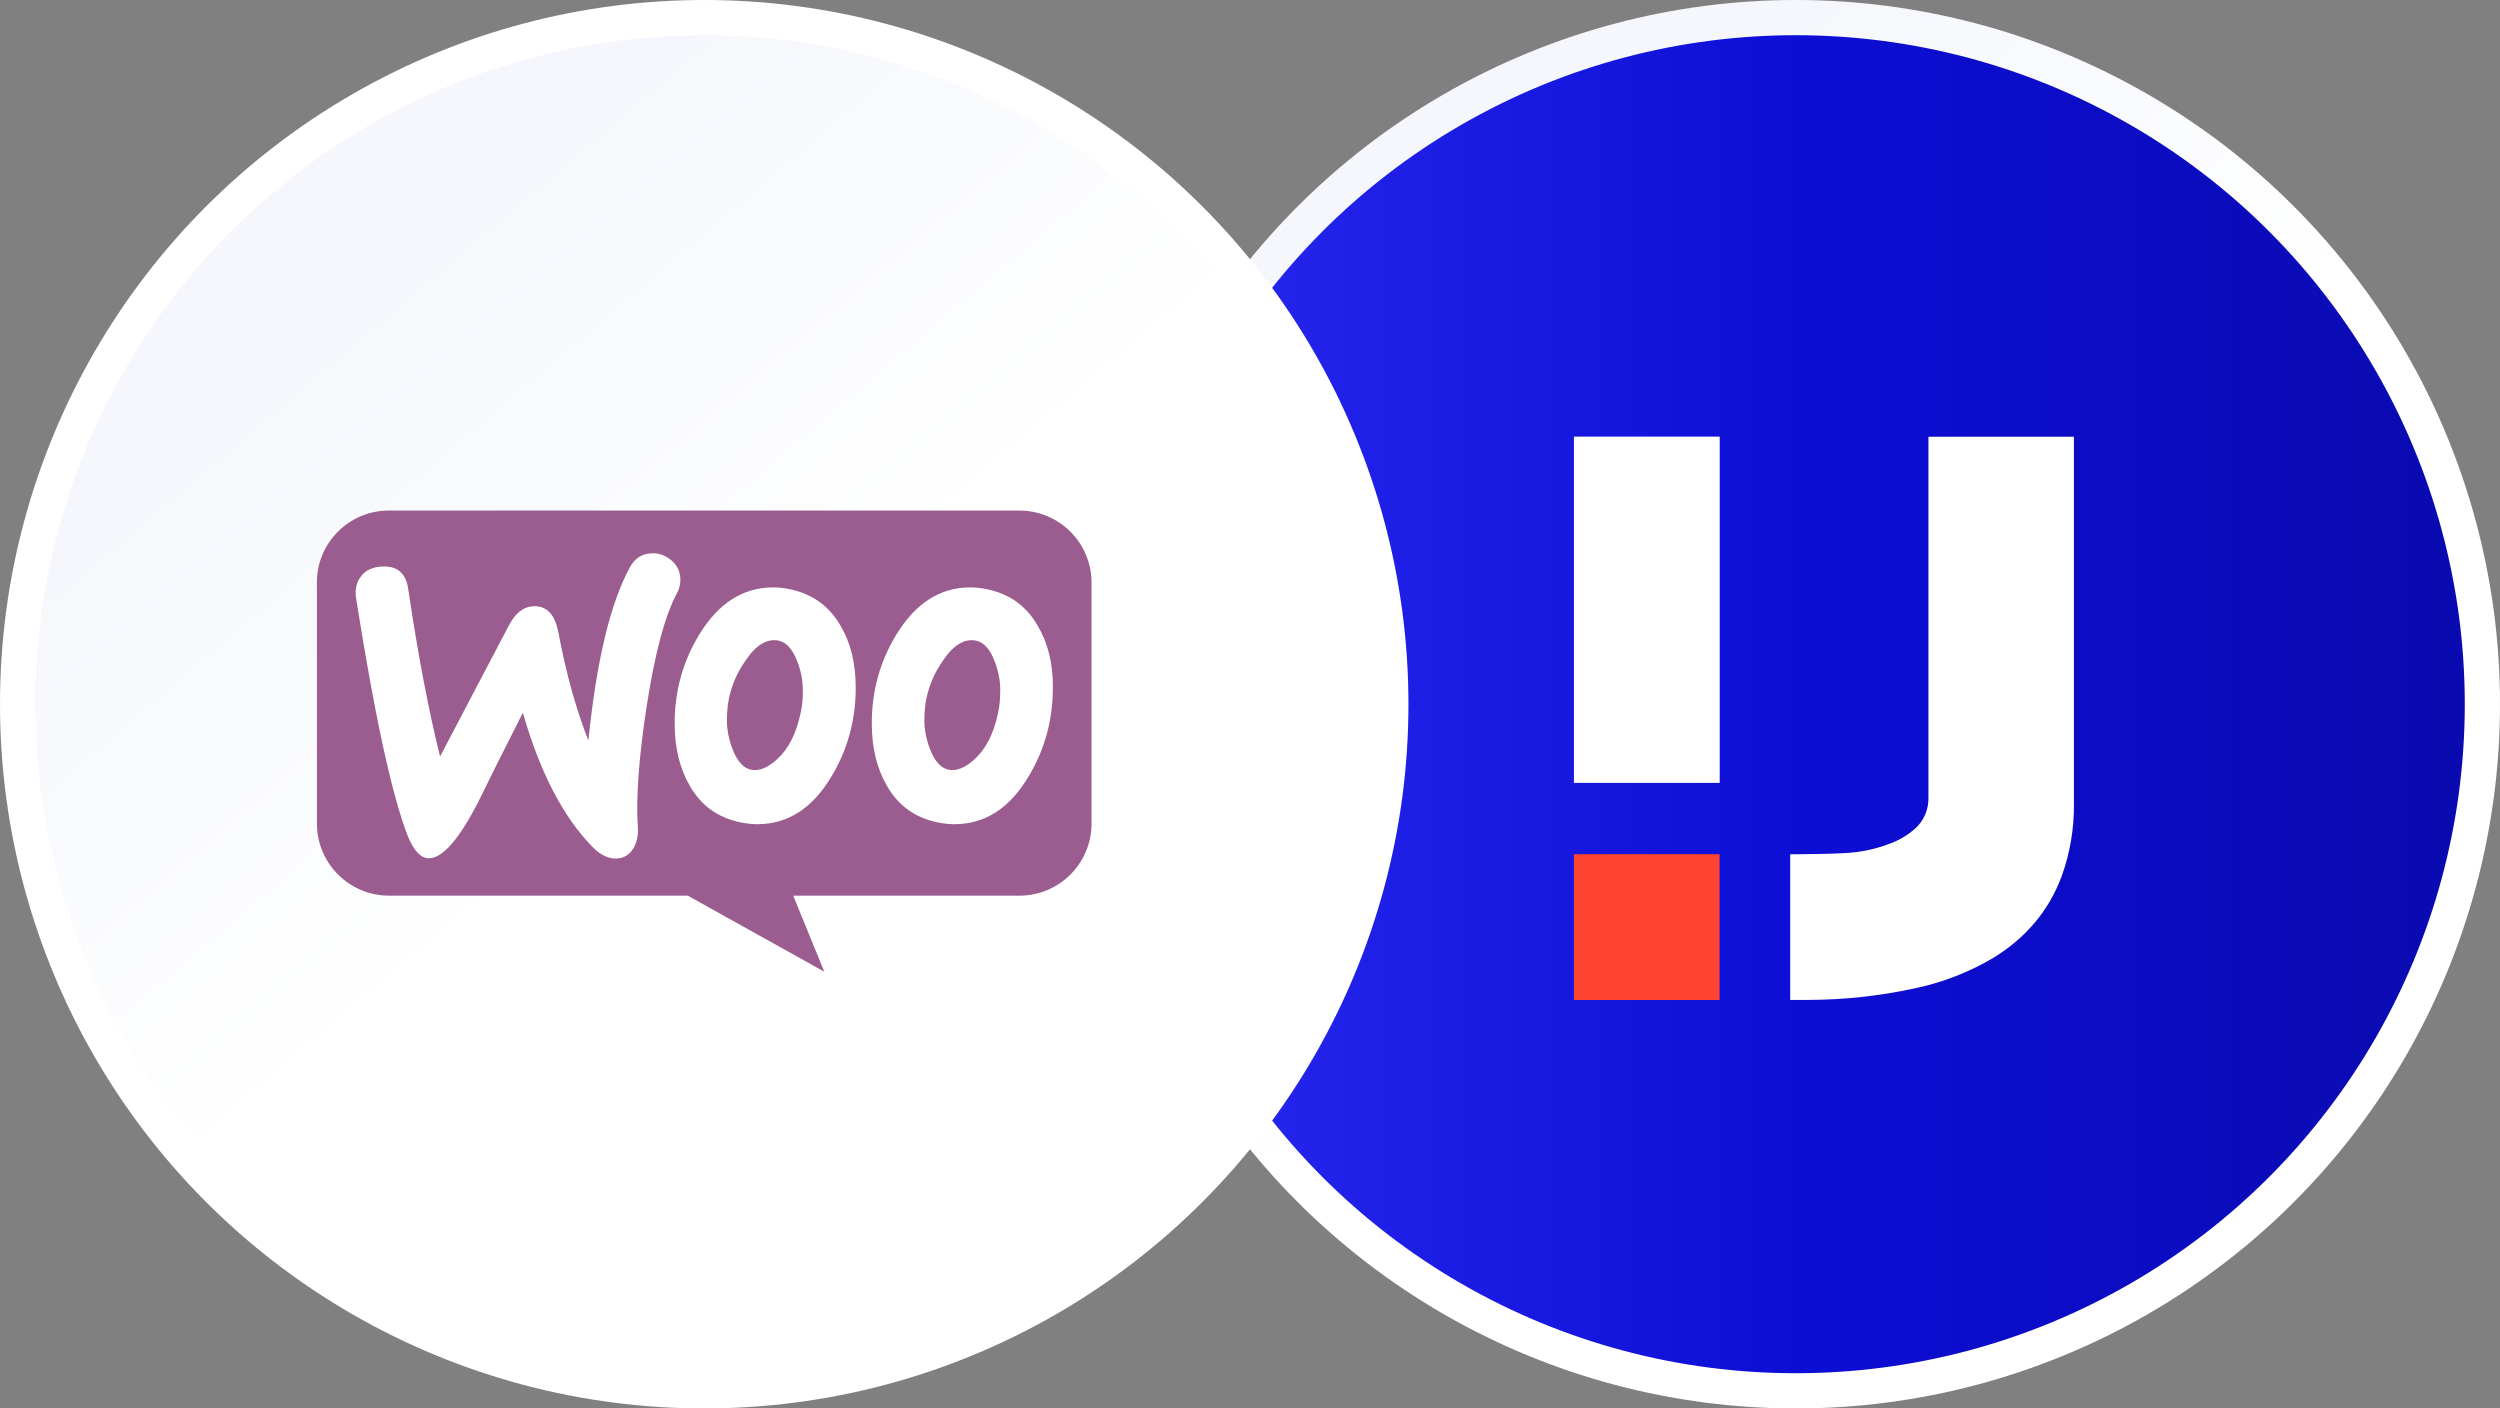
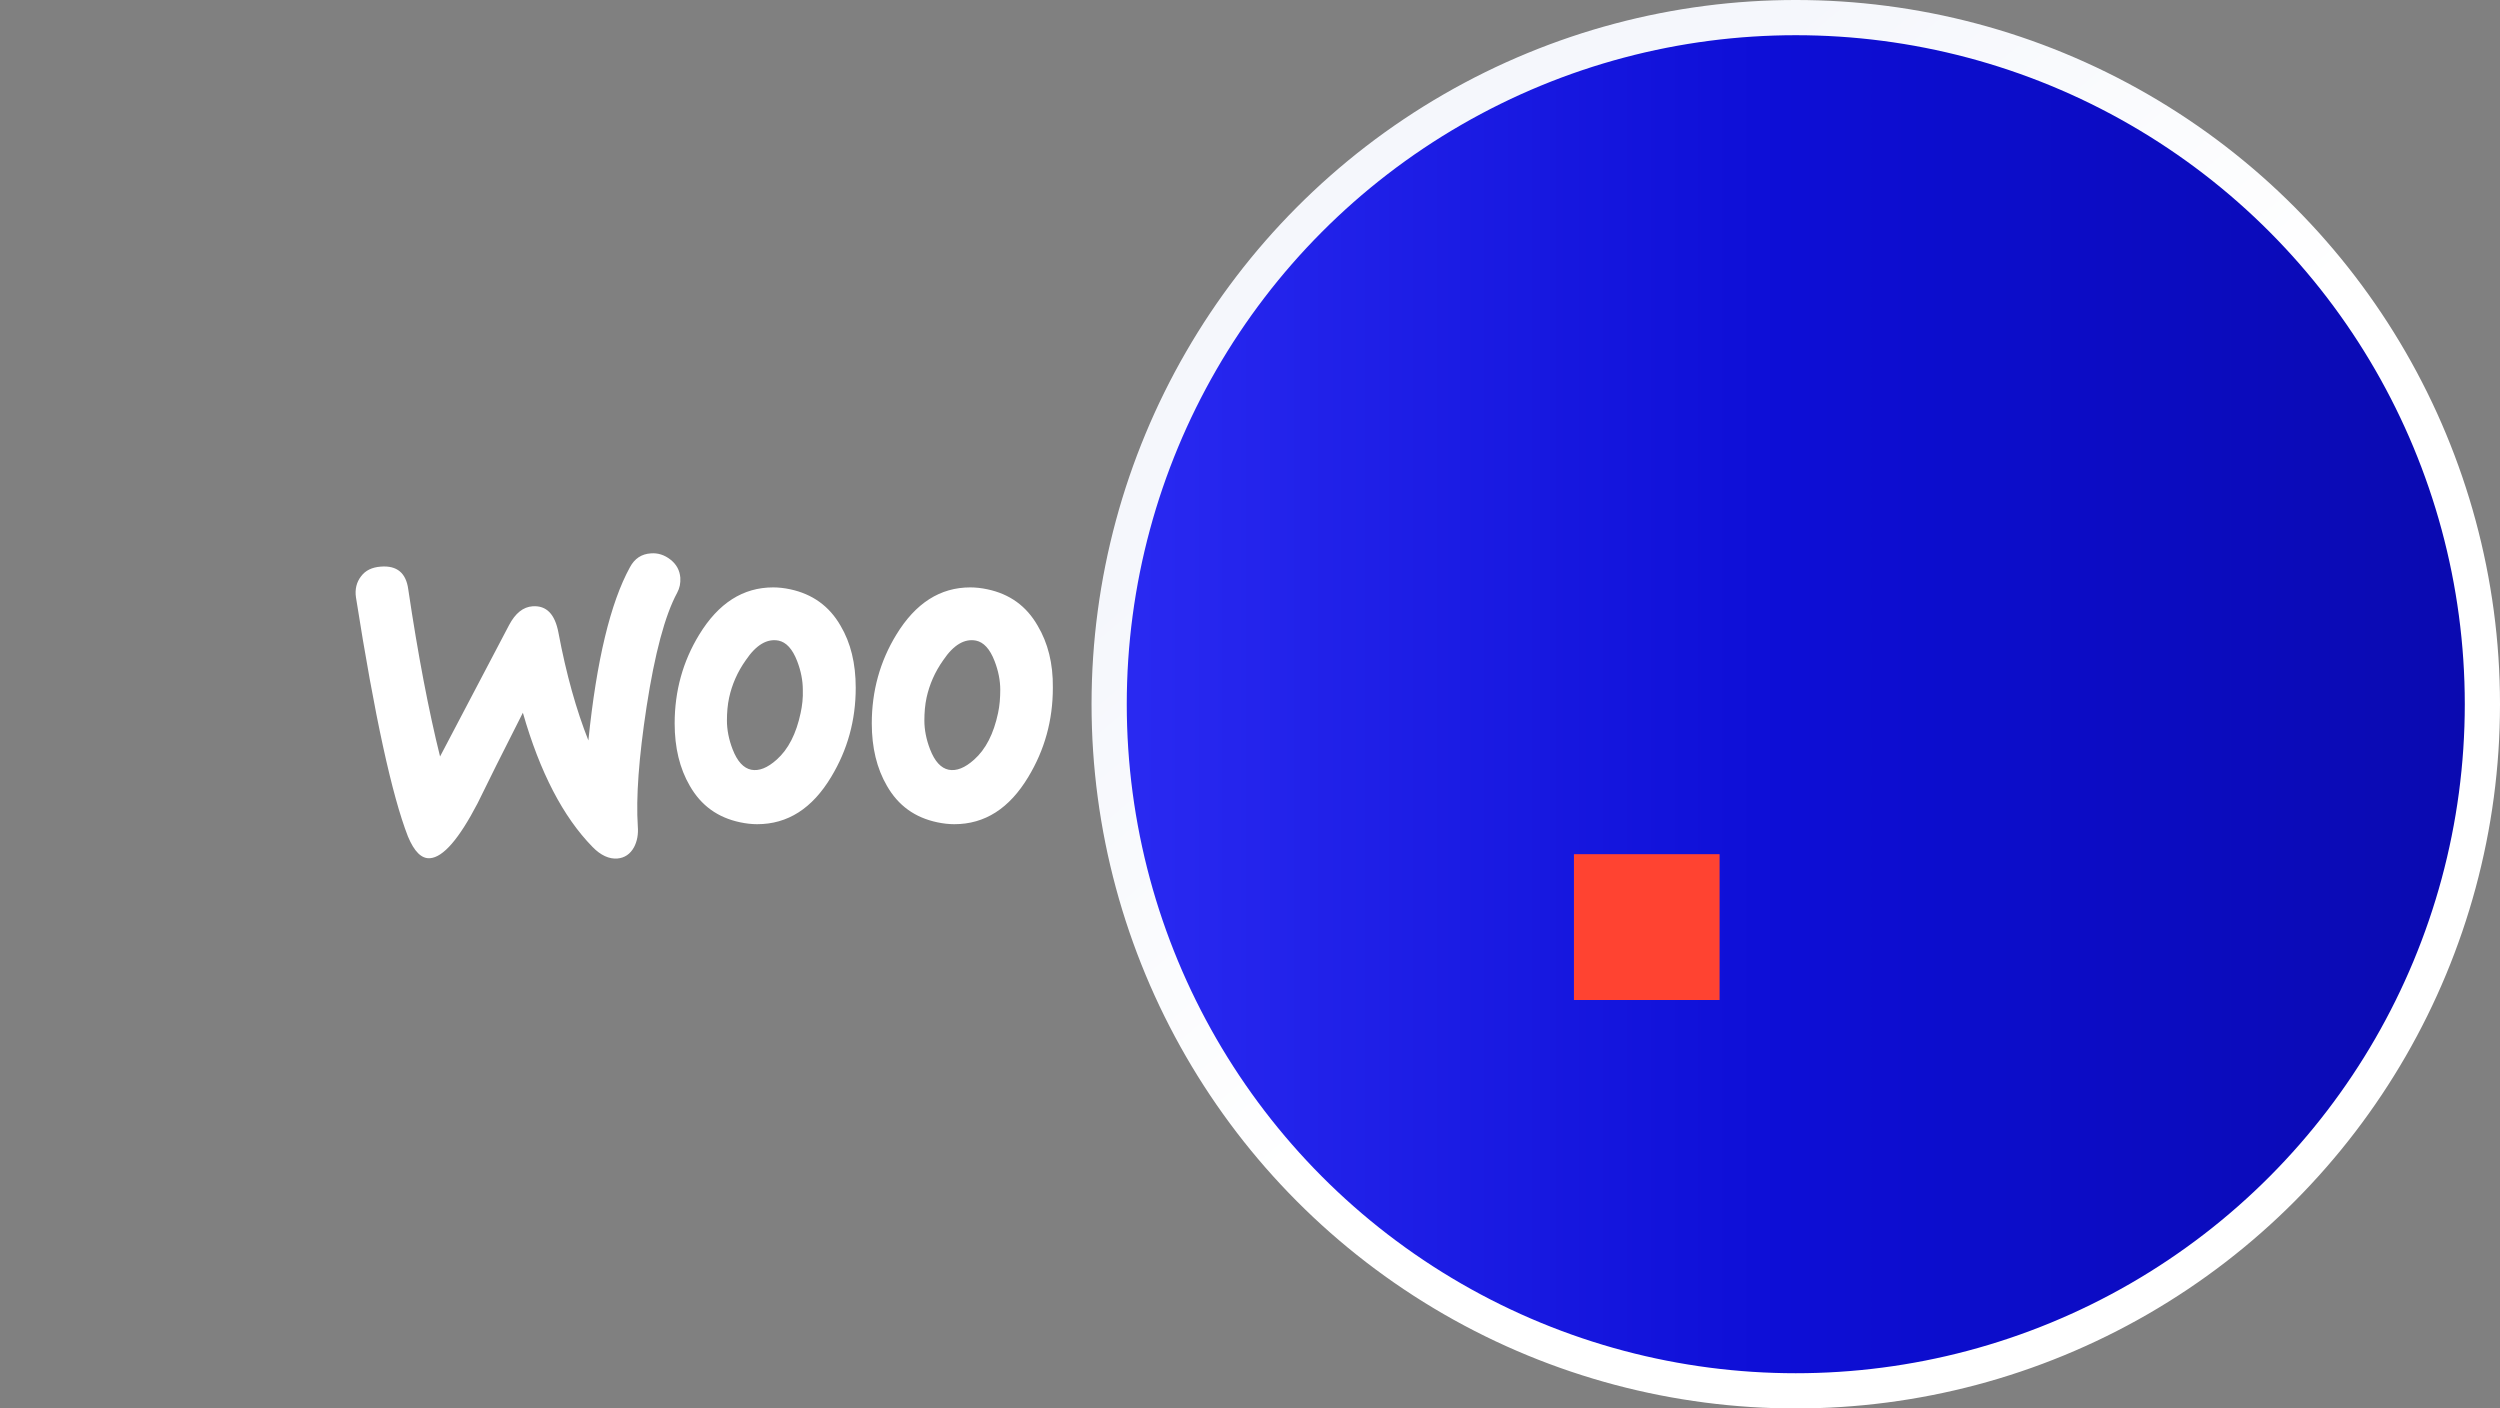
<svg xmlns="http://www.w3.org/2000/svg" width="710" height="400" viewBox="0 0 710 400" fill="none">
  <rect x="0" y="0" width="710" height="400" fill="#808080" stroke="none" />
  <circle cx="510" cy="200" r="195" fill="url(#paint0_linear_3712_15629)" stroke="url(#paint1_linear_3712_15629)" stroke-width="10" />
-   <circle cx="200" cy="200" r="195" fill="url(#paint2_linear_3712_15629)" stroke="white" stroke-width="10" />
-   <path d="M110.418 145H289.493C300.826 145 310 154.174 310 165.507V233.863C310 245.196 300.826 254.37 289.493 254.37H225.274L234.089 275.956L195.323 254.37H110.507C99.174 254.37 90.001 245.196 90.001 233.863V165.507C89.91 154.264 99.083 145 110.418 145Z" fill="#9B5C8F" />
  <path d="M102.529 163.69C103.781 161.991 105.659 161.097 108.163 160.918C112.725 160.56 115.318 162.706 115.944 167.357C118.716 186.048 121.757 201.878 124.976 214.845L144.561 177.552C146.35 174.153 148.586 172.365 151.269 172.186C155.204 171.918 157.618 174.421 158.602 179.698C160.838 191.592 163.7 201.698 167.098 210.283C169.424 187.568 173.359 171.202 178.903 161.097C180.244 158.593 182.212 157.34 184.806 157.161C186.863 156.983 188.741 157.609 190.44 158.95C192.139 160.292 193.033 161.991 193.212 164.048C193.301 165.658 193.033 166.999 192.318 168.34C188.83 174.78 185.967 185.601 183.643 200.625C181.408 215.202 180.602 226.561 181.139 234.699C181.318 236.933 180.96 238.901 180.066 240.601C178.992 242.568 177.383 243.642 175.326 243.82C173 243.999 170.586 242.927 168.261 240.512C159.944 232.015 153.326 219.316 148.497 202.414C142.683 213.861 138.391 222.446 135.618 228.169C130.342 238.276 125.87 243.463 122.114 243.731C119.699 243.91 117.643 241.852 115.854 237.561C111.294 225.845 106.375 203.218 101.099 169.682C100.741 167.357 101.277 165.299 102.529 163.69ZM294.716 177.731C291.497 172.097 286.757 168.699 280.408 167.357C278.708 166.999 277.099 166.82 275.578 166.82C266.993 166.82 260.017 171.292 254.562 180.235C249.911 187.836 247.586 196.243 247.586 205.454C247.586 212.341 249.017 218.243 251.879 223.162C255.098 228.796 259.838 232.194 266.188 233.535C267.886 233.894 269.496 234.072 271.017 234.072C279.692 234.072 286.667 229.601 292.033 220.658C296.683 212.966 299.009 204.56 299.009 195.349C299.098 188.373 297.578 182.56 294.716 177.731ZM283.448 202.503C282.196 208.405 279.96 212.787 276.65 215.738C274.058 218.064 271.643 219.047 269.408 218.6C267.261 218.153 265.472 216.276 264.131 212.787C263.057 210.015 262.521 207.243 262.521 204.649C262.521 202.414 262.7 200.178 263.147 198.121C263.952 194.454 265.473 190.877 267.886 187.479C270.838 183.096 273.968 181.308 277.188 181.934C279.334 182.381 281.123 184.26 282.464 187.747C283.537 190.519 284.074 193.292 284.074 195.885C284.074 198.211 283.895 200.447 283.448 202.503ZM238.732 177.731C235.513 172.097 230.683 168.699 224.424 167.357C222.725 166.999 221.115 166.82 219.594 166.82C211.009 166.82 204.033 171.292 198.578 180.235C193.928 187.836 191.602 196.243 191.602 205.454C191.602 212.341 193.033 218.243 195.895 223.162C199.114 228.796 203.854 232.194 210.203 233.535C211.903 233.894 213.512 234.072 215.033 234.072C223.708 234.072 230.683 229.601 236.049 220.658C240.7 212.966 243.025 204.56 243.025 195.349C243.025 188.373 241.594 182.56 238.732 177.731ZM227.375 202.503C226.123 208.405 223.886 212.787 220.578 215.738C217.984 218.064 215.569 219.047 213.333 218.6C211.187 218.153 209.399 216.276 208.057 212.787C206.984 210.015 206.448 207.243 206.448 204.649C206.448 202.414 206.627 200.178 207.074 198.121C207.879 194.454 209.399 190.877 211.814 187.479C214.765 183.096 217.895 181.308 221.114 181.934C223.261 182.381 225.05 184.26 226.391 187.747C227.465 190.519 228 193.292 228 195.885C228.091 198.211 227.822 200.447 227.375 202.503Z" fill="white" />
-   <path d="M447 222.341V124H488.393V222.341H447Z" fill="white" />
-   <path d="M547.68 124C547.68 157.906 547.68 192.573 547.68 226.479C547.727 228.205 547.386 229.918 546.684 231.491C545.983 233.065 544.937 234.458 543.627 235.567C542.071 236.893 540.345 238.002 538.497 238.865C533.749 240.946 528.657 242.111 523.484 242.299C518.952 242.576 514.419 242.513 509.878 242.616H508.417V283.975C510.153 283.975 511.677 283.975 513.201 283.975C523.479 283.978 533.729 282.878 543.776 280.693C551.675 279.045 559.252 276.098 566.205 271.97C575.176 266.42 581.759 258.887 585.491 248.92C587.905 242.233 589.092 235.158 588.994 228.042C588.994 193.446 588.994 158.628 588.994 124.032H547.673" fill="white" />
  <path d="M488.361 242.586H447V284H488.361V242.586Z" fill="#FF4331" />
  <defs>
    <linearGradient id="paint0_linear_3712_15629" x1="310" y1="200" x2="710" y2="200" gradientUnits="userSpaceOnUse">
      <stop stop-color="#2B2BF3" />
      <stop offset="0.49" stop-color="#0D0ED6" />
      <stop offset="1" stop-color="#0A0AAE" />
    </linearGradient>
    <linearGradient id="paint1_linear_3712_15629" x1="510" y1="-9.20313e-05" x2="707.395" y2="232.175" gradientUnits="userSpaceOnUse">
      <stop stop-color="#F5F7FC" />
      <stop offset="0.534" stop-color="white" />
    </linearGradient>
    <linearGradient id="paint2_linear_3712_15629" x1="200" y1="-9.20313e-05" x2="397.395" y2="232.175" gradientUnits="userSpaceOnUse">
      <stop stop-color="#F5F7FC" />
      <stop offset="0.534" stop-color="white" />
    </linearGradient>
  </defs>
</svg>